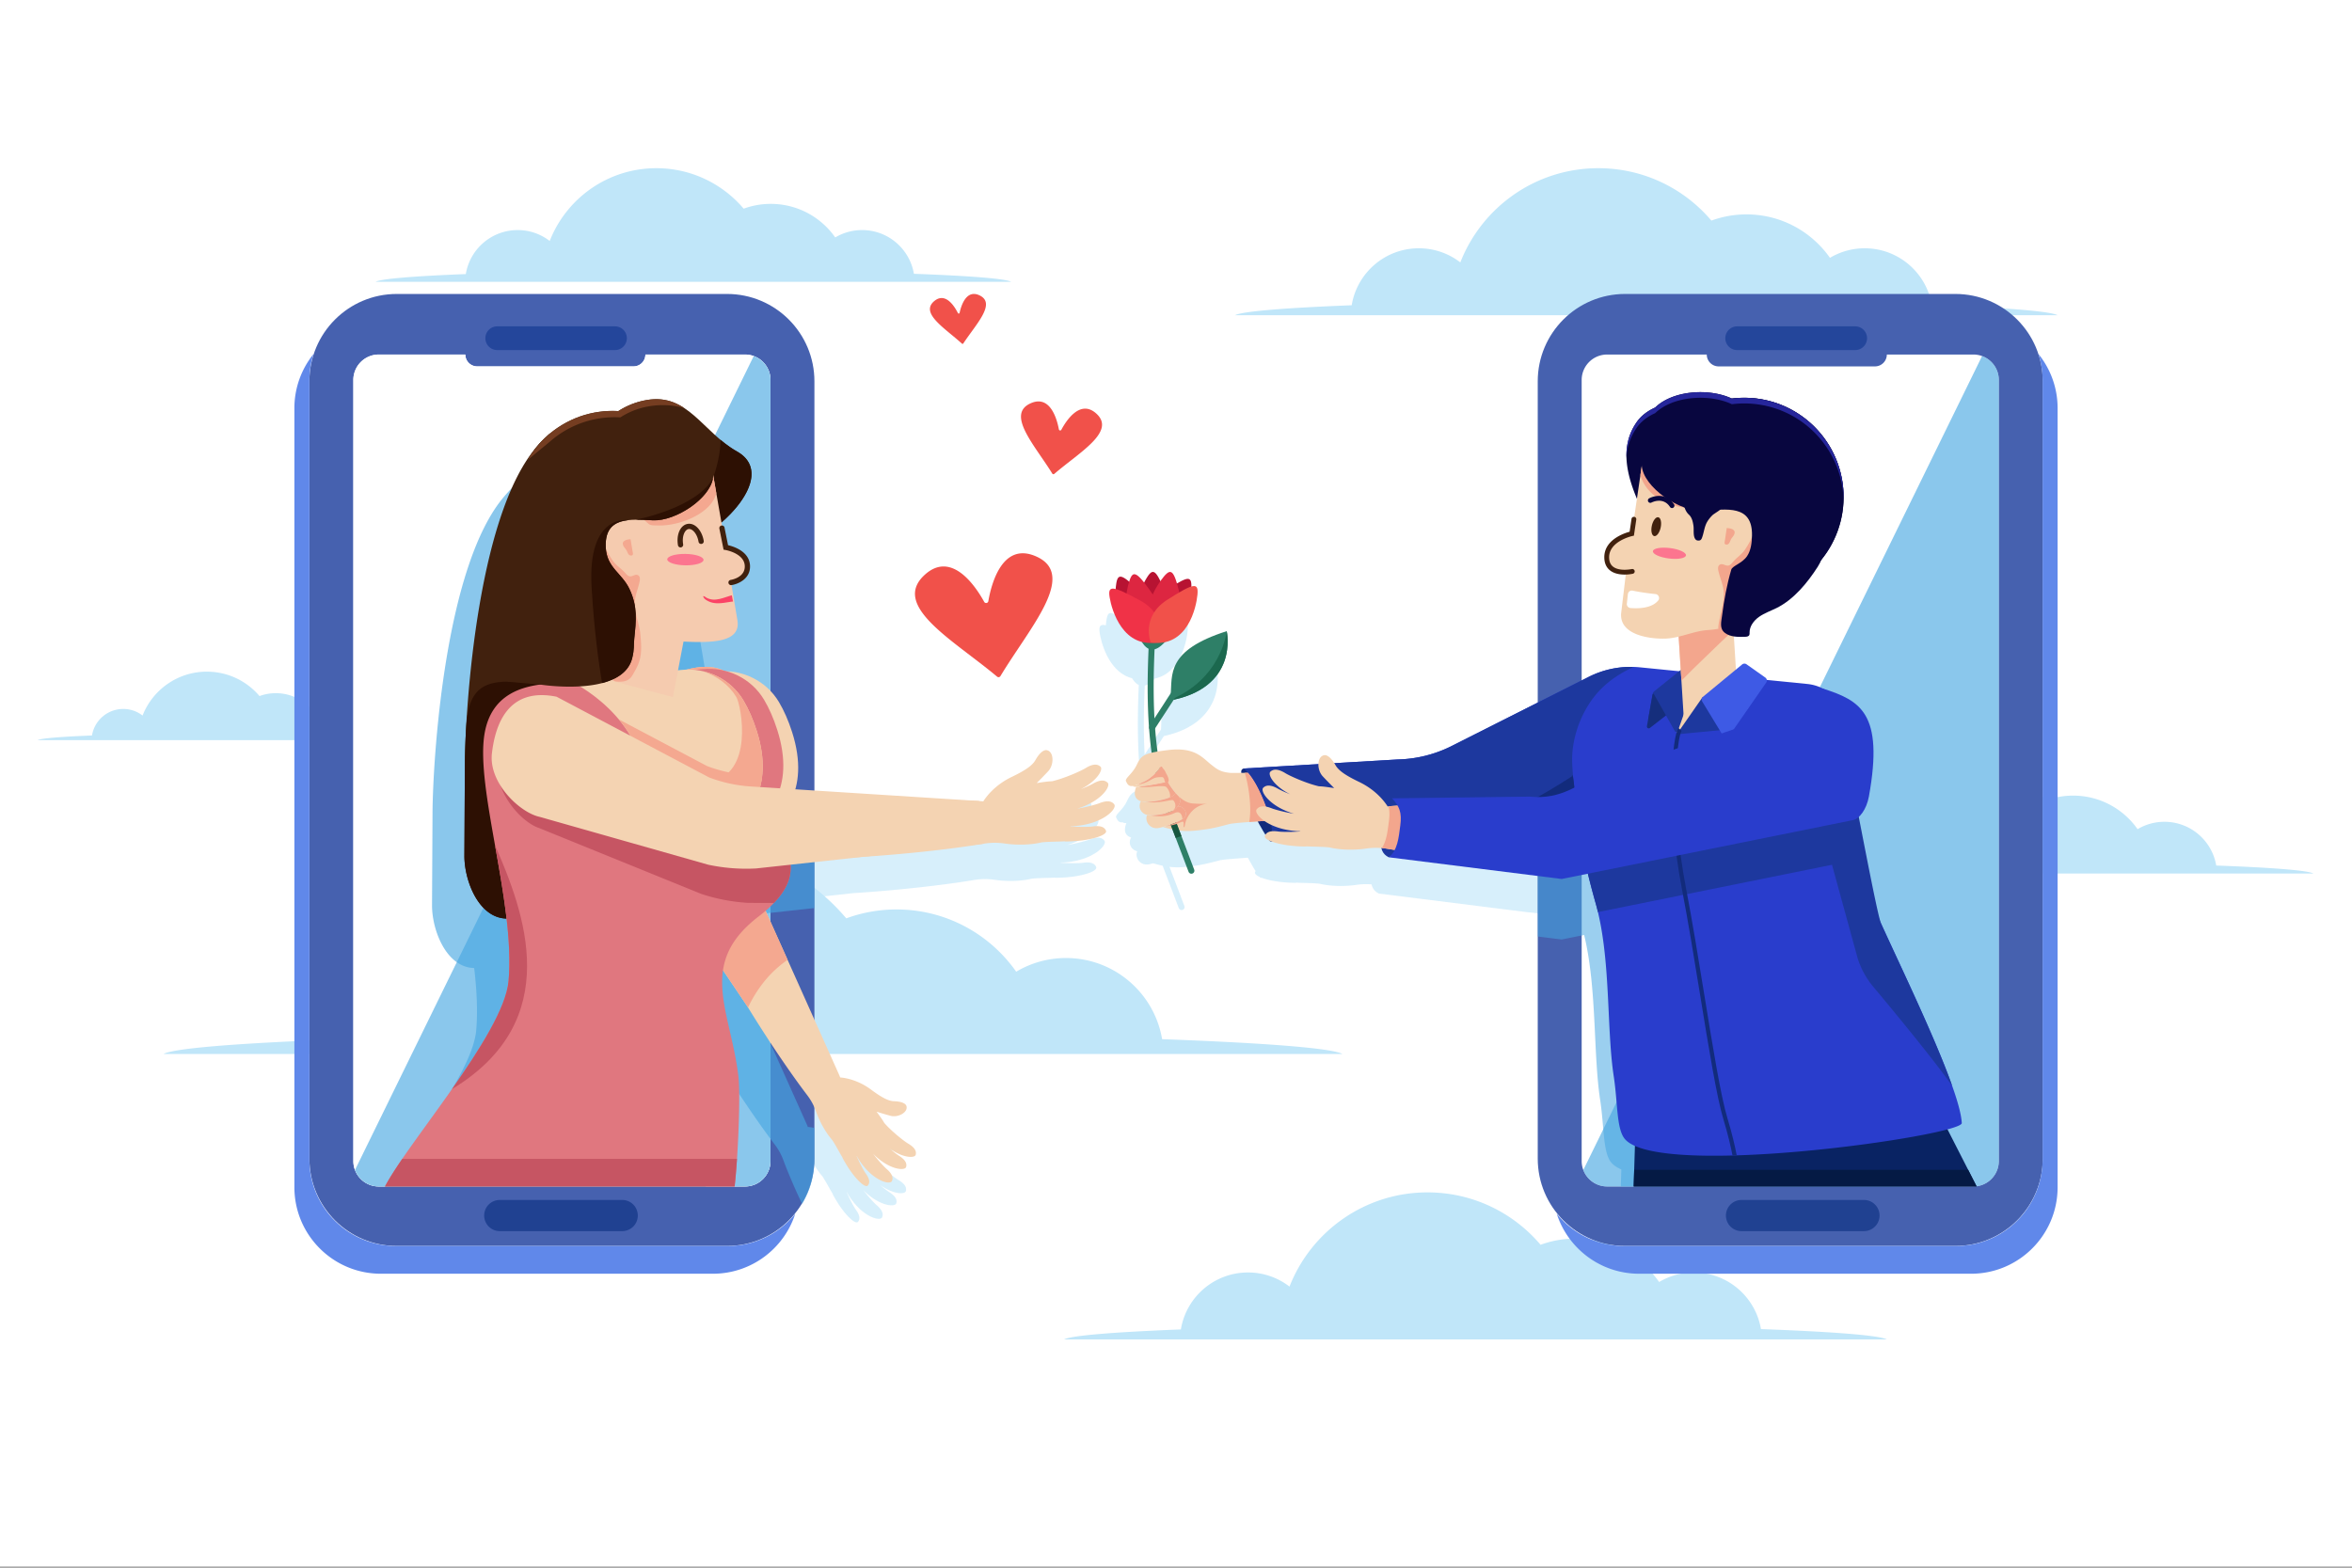
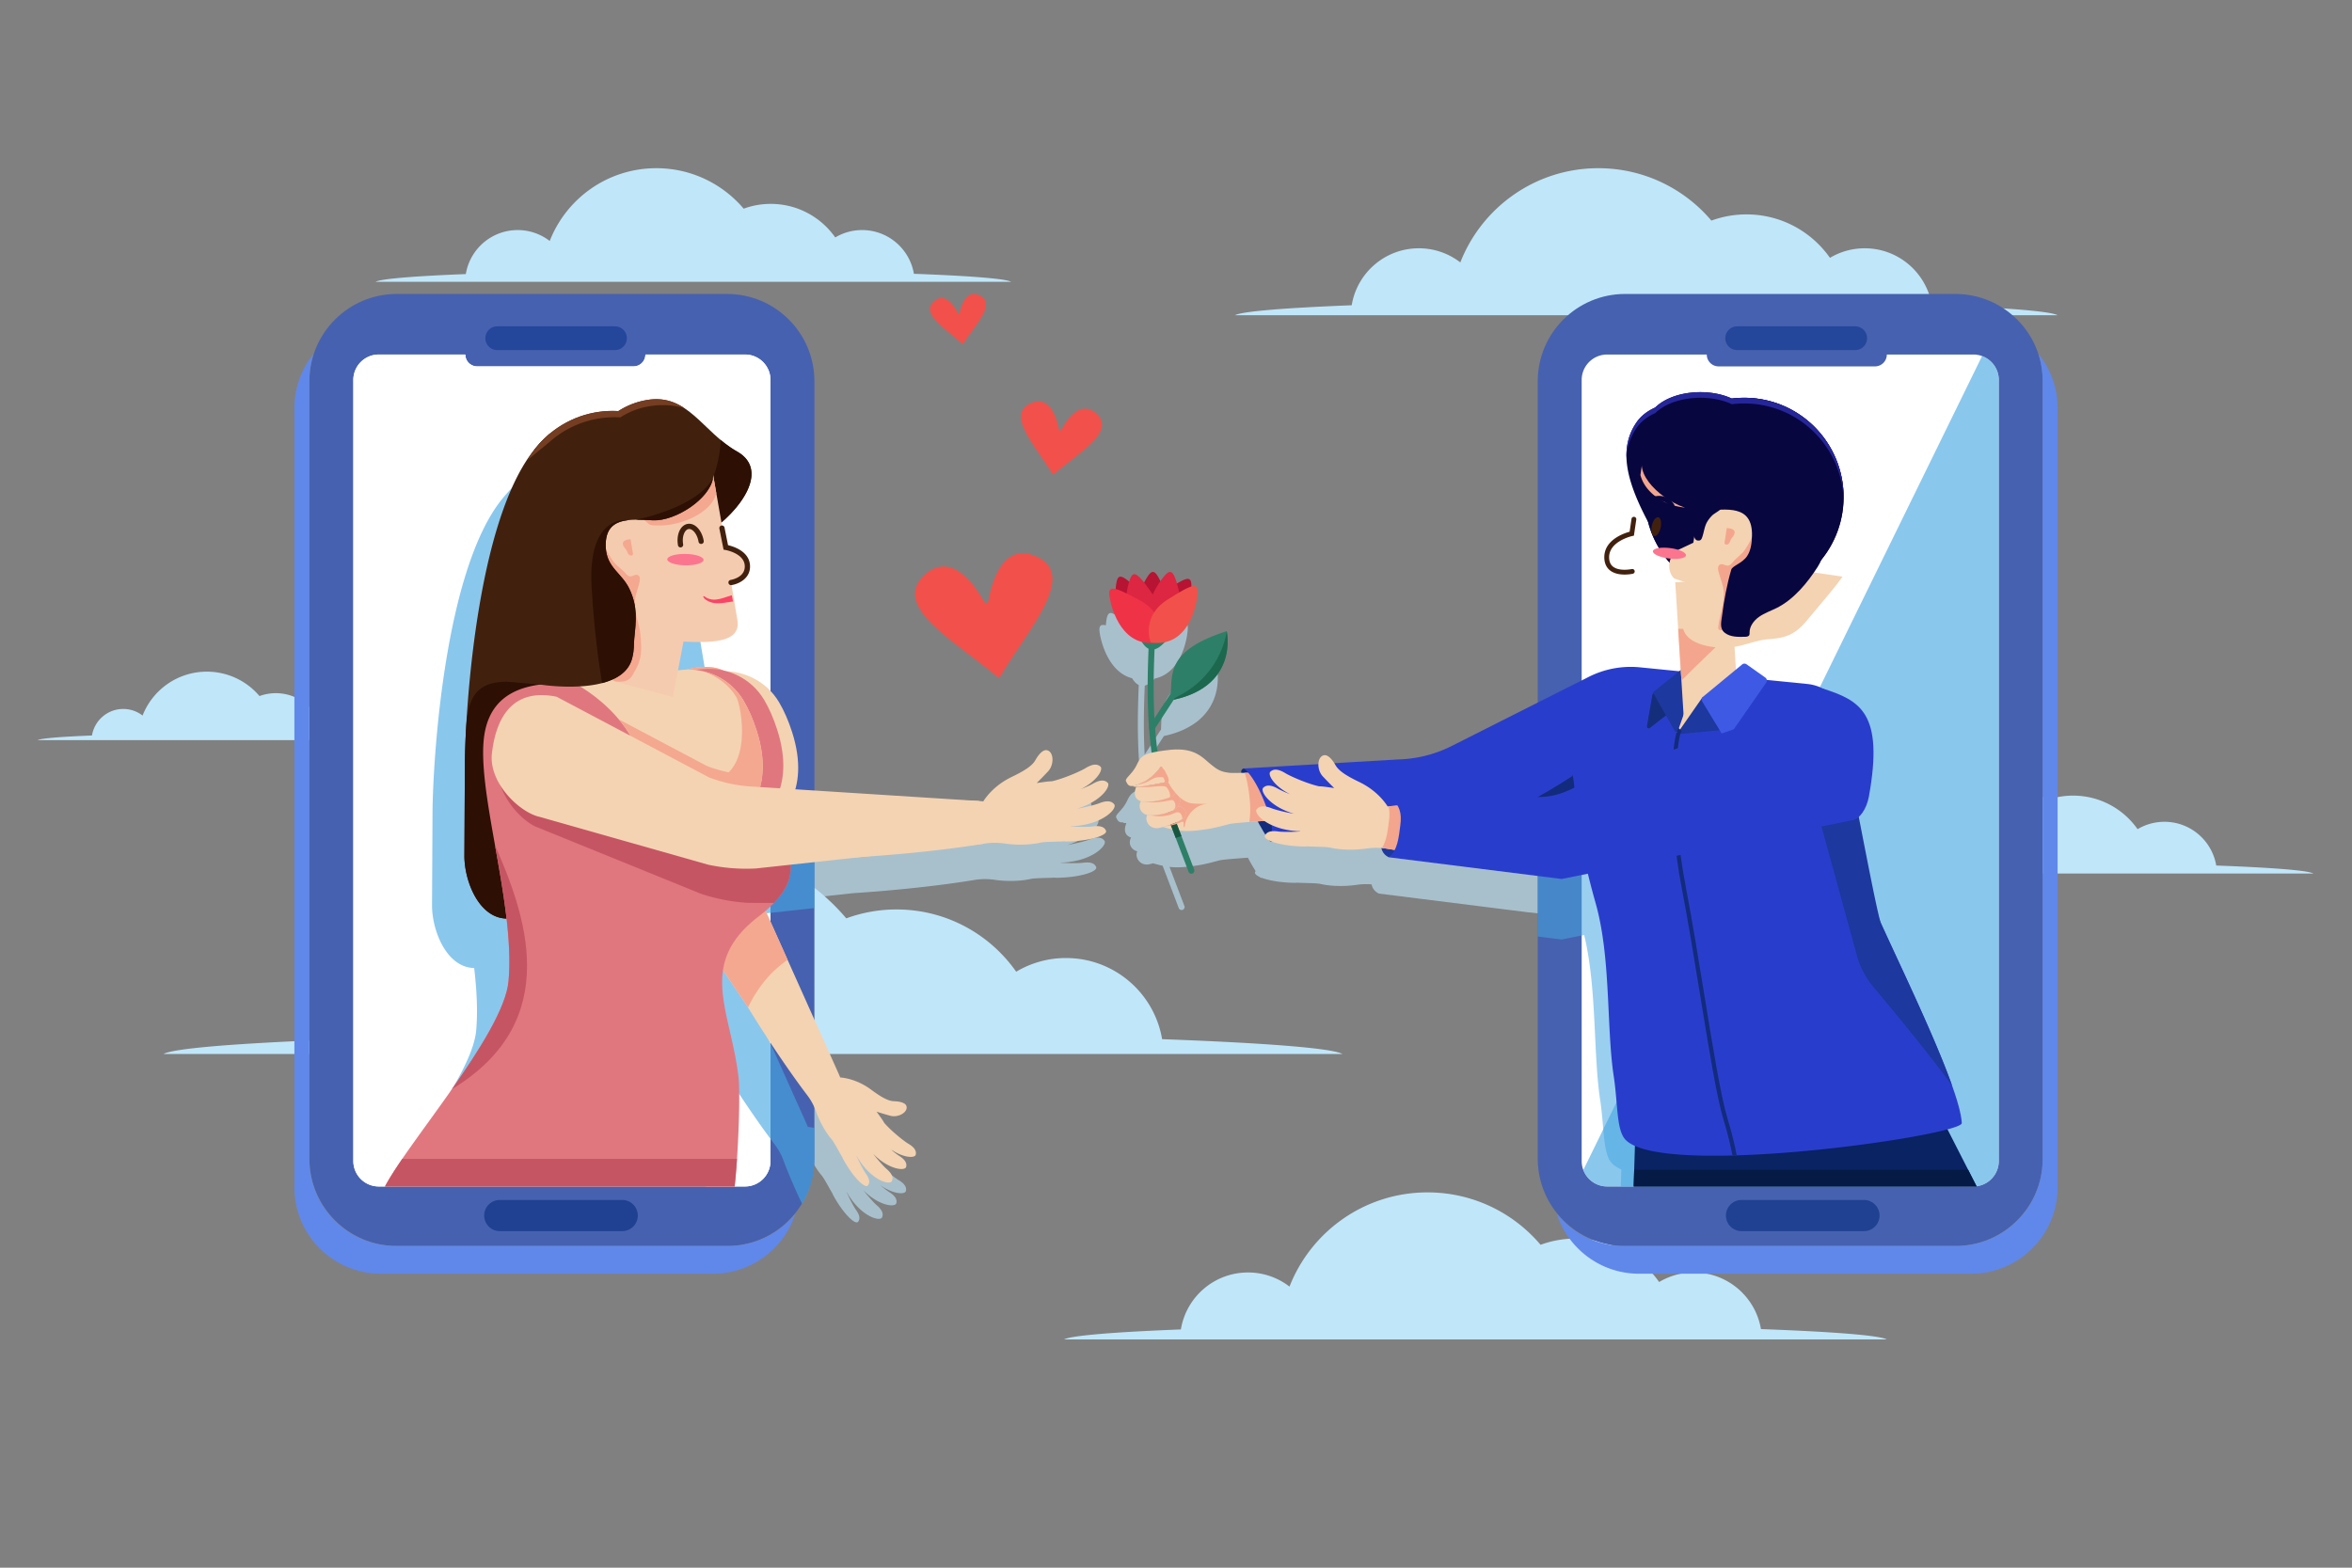
<svg xmlns="http://www.w3.org/2000/svg" xml:space="preserve" viewBox="0 0 750 500">
  <rect x="0" y="0" width="750" height="500" fill="#808080" stroke="none" />
  <defs>
    <path id="a" fill="#fff" d="M120.794 113.073h27.588a3.784 3.784 0 0 0 3.784 3.784h49.851a3.783 3.783 0 0 0 3.783-3.784h31.768a8.12 8.12 0 0 1 8.122 8.122v249.097a8.12 8.12 0 0 1-8.122 8.122H120.794a8.12 8.12 0 0 1-8.122-8.122V121.195a8.123 8.123 0 0 1 8.122-8.122" />
  </defs>
-   <path fill="#fff" d="M0-.333h750v500H0z" />
  <path fill="#c0e6f9" d="M322.416 89.874c-1.728-1-13.279-1.897-30.993-2.549-1.338-7.917-8.223-13.949-16.521-13.949-3.129 0-6.055.86-8.561 2.352-4.542-6.469-12.054-10.701-20.559-10.701-3.038 0-5.95.54-8.645 1.528-6.694-7.896-16.683-12.909-27.845-12.909-15.468 0-28.687 9.624-33.998 23.211a16.7 16.7 0 0 0-10.219-3.48c-8.328 0-15.234 6.075-16.536 14.035-16.445.644-27.102 1.507-28.756 2.464h202.633zM737.7 278.601c-1.728-1-13.279-1.897-30.993-2.549-1.338-7.918-8.223-13.949-16.521-13.949-3.129 0-6.055.86-8.561 2.352-4.542-6.469-12.054-10.701-20.559-10.701-3.038 0-5.95.54-8.645 1.528-6.694-7.896-16.683-12.909-27.845-12.909-15.468 0-28.687 9.624-33.998 23.211a16.7 16.7 0 0 0-10.219-3.48c-8.328 0-15.234 6.075-16.536 14.035-16.445.644-27.102 1.507-28.756 2.464H737.7zm-603.533-42.538c-1.042-.603-8.006-1.144-18.686-1.537-.807-4.774-4.958-8.41-9.961-8.41-1.886 0-3.651.518-5.162 1.418-2.739-3.9-7.268-6.452-12.395-6.452-1.832 0-3.587.326-5.213.921-4.036-4.761-10.059-7.783-16.789-7.783-9.326 0-17.296 5.803-20.498 13.994a10.05 10.05 0 0 0-6.161-2.098c-5.021 0-9.185 3.663-9.97 8.462-9.915.389-16.34.909-17.338 1.486zM428.07 336.162c-3.205-1.855-24.635-3.518-57.497-4.729-2.482-14.688-15.255-25.879-30.649-25.879a30.95 30.95 0 0 0-15.883 4.363c-8.427-12.001-22.362-19.853-38.141-19.853a46.5 46.5 0 0 0-16.039 2.835c-12.418-14.648-30.951-23.949-51.658-23.949-28.696 0-53.219 17.855-63.072 43.06a30.95 30.95 0 0 0-18.959-6.456c-15.45 0-28.261 11.27-30.677 26.037-30.508 1.196-50.279 2.796-53.348 4.571zM601.651 427.2c-2.237-1.294-17.191-2.455-40.122-3.3-1.732-10.25-10.645-18.058-21.387-18.058a21.6 21.6 0 0 0-11.083 3.045c-5.88-8.375-15.605-13.854-26.615-13.854-3.933 0-7.703.699-11.192 1.979-8.665-10.222-21.598-16.712-36.048-16.712-20.024 0-37.137 12.459-44.012 30.048a21.6 21.6 0 0 0-13.23-4.505c-10.781 0-19.721 7.865-21.407 18.169-21.289.834-35.085 1.951-37.227 3.19h262.323zm54.474-326.654c-2.237-1.294-17.191-2.455-40.122-3.3-1.732-10.25-10.645-18.058-21.387-18.058a21.6 21.6 0 0 0-11.083 3.045c-5.88-8.375-15.605-13.854-26.615-13.854-3.933 0-7.703.699-11.192 1.978-8.665-10.222-21.598-16.712-36.048-16.712-20.024 0-37.137 12.459-44.012 30.048a21.6 21.6 0 0 0-13.23-4.505c-10.781 0-19.721 7.865-21.407 18.169-21.288.834-35.085 1.951-37.227 3.19z" />
  <g fill="#c0e6f9" opacity=".63">
    <path d="M352.181 268.131c-1.007-1.34-2.81-1.141-4.802-.358-1.169.46-4.103 1.23-7.087 1.741 7.718-2.292 10.898-7.201 9.784-8.293-1.197-1.173-2.949-.706-4.801.366-.702.407-2.113 1.052-3.797 1.715 5.241-2.626 7.27-6.308 6.308-7.204-1.226-1.142-2.967-.631-4.79.489-1.59.976-6.89 3.311-10.705 4.177-1.404.01-3.001.32-4.837.554.55-.543 2.09-2.076 3.646-3.745 1.941-2.082 1.859-6.227-.383-6.715-1.3-.283-2.739 1.468-3.681 3.149s-3.1 3.23-7.526 5.352c-5.374 2.577-8.133 6.282-9.103 7.817q-.245-.027-.493-.052a44 44 0 0 0-.781-.063l.005-.005-52.569-3.347V206.98h-13.906v172.381h13.906v-14.573q.28.638.515 1.296c1.188 3.358 3.104 6.711 4.976 8.878.767.888 2.671 4.546 3.446 5.772.028.095.041.193.084.273 3.244 6.059 7.134 9.728 8.007 8.689s.362-2.414-.65-3.826c-.625-.873-1.906-3.212-2.923-5.577l.051-.027c.172.335.347.644.509.906 4.291 6.948 10.04 8.462 10.673 7.122s-.266-2.668-1.698-3.903c-.841-.725-2.653-2.702-4.282-4.826 4.973 5.092 10.123 5.557 10.518 4.235.425-1.419-.663-2.598-2.265-3.604-.607-.381-1.694-1.219-2.906-2.263 4.214 3.017 7.93 3.087 8.235 1.965.388-1.43-.729-2.58-2.356-3.545-1.419-.841-5.429-4.025-7.678-6.652-.586-1.094-1.487-2.215-2.426-3.555.651.207 2.485.78 4.432 1.309 2.428.66 5.637-1.112 5.094-3.067-.315-1.134-2.277-1.538-3.98-1.582s-3.804-1.094-7.288-3.681c-4.23-3.142-8.265-3.773-9.865-3.899-.055-.136-.106-.27-.163-.407a38 38 0 0 0-.272-.637l.006.002-7.792-17.386v-50.254l15.492-1.683c13.553-.861 28.313-2.478 38.487-4.182a21.5 21.5 0 0 1 6.662-.067c3.987.582 8.352.432 11.507-.299 1.294-.3 5.958-.276 7.593-.405.109.022.215.061.318.06 7.773-.052 13.496-2.011 12.916-3.431-.58-1.421-2.225-1.635-4.172-1.367-1.203.166-4.219.214-7.122-.015v-.065c.427.005.828-.007 1.175-.031 9.215-.634 13.761-5.589 12.754-6.928m87.521 16.868 47.516 5.965 29.99 3.145 27.848 16.401v-76.88h-57.838v2.035l-27.735 13.99a40.3 40.3 0 0 1-12.502 3.803 40 40 0 0 1-4.368.342l-20.259 1.189c-.925-1.461-2.171-2.776-3.311-2.528-1.139.248-1.718 1.44-1.76 2.826l-23.61 1.386c-.525-.008-1.026.405-1.008 1.008q.006.193.017.405c-1.907.024-3.268.024-3.597-.008-3.075-.301-4.133-1.151-5.99-2.619-2.821-2.23-5.21-5.696-13.747-4.654-1.315.16-2.414.316-3.366.478a129 129 0 0 1-.775-7.397l5.943-9.137a37 37 0 0 0 2.047-.505 30 30 0 0 0 3.42-1.178 24 24 0 0 0 1.982-.942 22 22 0 0 0 1.654-.962c.57-.367 1.115-.742 1.609-1.136a18 18 0 0 0 1.466-1.318 16.5 16.5 0 0 0 4.311-7.343c1.288-4.583.401-8.483.401-8.483-18.426 5.88-17.491 13.067-17.814 19.771l-5.222 8.029c-.422-7.825-.245-15.397.03-22.014 1.197-.298 2.317-1.271 3.249-2.262 8.075-1.698 10.116-11.798 10.429-15.166.202-2.176-.137-3.117-1.943-2.592.079-2.777-.908-2.901-3.14-1.786a21 21 0 0 0-1.451.804c-1.301-4.422-2.291-4.45-4.197-2.174-.306.366-.685.854-1.095 1.436-1.773-3.769-2.747-3.598-4.266-1.167-.258.413-.574.971-.907 1.621-2.879-3.636-3.81-3.297-4.725-.465-.018.055-.038.126-.056.185-2.959-2.5-3.749-1.909-4.143.859-.057.401-.111.909-.152 1.486-1.983-.491-2.282.464-1.922 2.682.516 3.174 3.007 12.313 10.271 14.187.703 1.141 1.422 1.823 2.137 2.161-.407 9.717-.607 21.509.975 33.186-3.076.751-3.746 1.767-4.764 3.898-1.437 3.013-3.968 4.309-3.363 5.283.222.359.613 1.703 2.09 1.408h.001c.04.201.46.284 1.113.279-.636 1.595-.968 3.771 1.511 4.606-1.051 1.831-.023 3.9 1.975 4.38-.912 1.825.813 4.809 3.886 4.114a33 33 0 0 0 1.161-.285c1.106.326 2.101.579 3.034.774l5.14 13.51a.957.957 0 0 0 1.237.555.96.96 0 0 0 .555-1.237l-4.744-12.469c2.742.321 5.154.083 8.612-.418 2.549-.37 5.043-1.052 7.33-1.653.732-.192 3.251-.423 6.38-.659l.107-.008 1.083-.08.508-.036.967-.069c1.008 1.857 1.82 3.241 2.471 4.277-.06.099-.125.193-.171.308-.196.479.34 1.019 1.415 1.527a.86.86 0 0 0 .751.315c2.283.859 6.151 1.559 10.75 1.589.103.001.208-.038.318-.06 1.635.129 6.299.106 7.593.405 3.156.731 7.52.88 11.507.299 1.595-.233 3.21-.28 4.813-.154.284 1.303 1.009 2.272 2.338 2.937" />
    <path d="m373.353 273.165-.032.018q.321-.19.594-.387v.007a8 8 0 0 1-.562.362m-.641.35-.144.071q.337-.167.641-.341l-.099.055q-.192.109-.398.215m-2.912 1.192q.178-.061.355-.125l.002.004-.003.001q-.175.062-.354.12m2.14-.826-.001-.004c.138-.062.278-.122.411-.186q-.17.082-.346.162zm-2.412.918" />
  </g>
  <path fill="#2e7f67" d="M373.3 222.035c.516-6.973-1.44-14.571 17.871-20.733 0 0 4.21 18.39-18.856 22.247z" />
  <path fill="#1b684e" d="M391.171 201.301s-1.583 15.671-18.856 22.247c23.066-3.857 18.856-22.247 18.856-22.247" />
  <path fill="#b71332" d="M365.963 191.413a17 17 0 0 0-1.078-1.228c-7.094-7.318-8.412-7.703-8.967-3.805-.242 1.702-.454 5.201.376 8.692 3.112-1.485 6.361-2.674 9.669-3.659" />
  <path fill="#b71332" d="M372.892 192.852a17 17 0 0 0-.488-1.56c-3.519-9.565-4.568-10.451-6.655-7.113-.911 1.458-2.523 4.57-3.179 8.099 3.447-.095 6.899.134 10.322.574" />
  <path fill="#b71332" d="M378.327 196.406q.229-.747.398-1.585c1.989-9.996 1.556-11.299-1.966-9.54-1.538.768-4.537 2.583-6.938 5.25 2.99 1.716 5.816 3.713 8.506 5.875" />
  <path fill="#dd2641" d="M363.496 203.229h5.752c1.413-2.482 2.839-7.067-.945-12.615-5.743-8.42-6.976-9.024-8.187-5.278-1.028 3.183-3.104 13.086 3.38 17.893" />
  <path fill="#dd2641" d="M373.664 203.229c2.083-1.975 4.316-5.551 3.055-11.354-2.165-9.96-3.082-10.982-5.609-7.964-2.303 2.75-8.618 12.208-2.511 19.317h5.065z" />
  <path fill="#2e7f67" d="M363.778 204.172c2.923 5.421 6.201 2.325 8.228 0z" />
  <path fill="#f03247" d="M369.752 204.755s2.738-8.374-6.214-13.246-10.325-4.846-9.693-.961 4.218 16.716 15.907 14.207" />
  <path fill="#f1514a" d="M366.948 204.925s-3.307-8.166 5.289-13.642 9.968-5.544 9.604-1.624c-.363 3.92-3.06 16.967-14.893 15.266" />
  <path fill="#4661af" d="M126.529 397.387h105.304c15.391 0 27.867-12.477 27.867-27.867V121.622c0-15.391-12.477-27.867-27.867-27.867H126.529c-15.391 0-27.867 12.477-27.867 27.867V369.52c0 15.391 12.476 27.867 27.867 27.867" />
  <path fill="#6088ea" d="M232.106 397.387h-105.85c-15.24 0-27.595-12.355-27.595-27.595V121.349c0-2.948.467-5.787 1.324-8.451a27.47 27.47 0 0 0-6.11 17.309V378.65c0 15.24 12.355 27.595 27.595 27.595h105.85c12.292 0 22.701-8.039 26.271-19.144-5.059 6.271-12.801 10.286-21.485 10.286" />
  <use href="#a" />
  <use href="#a" />
-   <path fill="#47a7e2" d="M245.69 370.292V121.195c0-3.509-2.229-6.489-5.345-7.624L113.2 373.151c1.158 3.073 4.116 5.263 7.594 5.263h116.774a8.12 8.12 0 0 0 8.122-8.122" opacity=".63" />
  <path fill="#47a7e2" d="M242.286 249.354c-1.194-3.748-2.61-6.954-4.226-9.668-3.561-5.98-9.955-9.589-16.799-9.835q-.465-.127-.938-.232c-3.559-1.631-7.734-1.314-11.602-.273-.555.013-1.111.042-1.669.1l-1.163.12 1.748-9.163c9.784.502 18.341.075 17.183-6.825l-1.877-11.184c2.176-.327 6.186-2.073 5.892-6.362-.303-4.437-5.272-5.973-7.002-6.374l-1.121-5.605a.83.83 0 0 0-.813-.658l-.17-.972c8.517-7.374 13.939-17.568 4.961-22.648-11.054-6.254-15.618-18.613-28.737-16.412a24 24 0 0 0-9.101 3.531 31.3 31.3 0 0 0-7.001.376 31.14 31.14 0 0 0-14.919 6.879c-.091.065-.177.141-.264.217l-.102.087-.044.037-.02.021a31 31 0 0 0-3.418 3.488c-19.597 22.26-23.081 85.863-23.162 101.24l-.156 29.439c-.042 7.994 4.567 19.902 13.441 20.064.816 7.051 1.183 13.847.636 19.927-1.09 12.12-17.326 33.494-29.082 49.895h102.316c.386-8.287.456-16.239.064-19.494-1.601-13.306-6.364-23.994-4.915-33.827l7.737 11.478c6.259 10.246 13.606 21.125 19.132 28.381a19 19 0 0 1 2.798 5.183c.811 2.292 3.745 9.343 5.894 13.672a27.47 27.47 0 0 0 3.912-14.165v-10.046a16 16 0 0 0-2.101-.318q-.08-.203-.163-.407a38 38 0 0 0-.272-.637l.005.002-23.354-52.111c1.855-1.59 3.322-3.114 4.463-4.576l.044-.057q.773-.998 1.354-1.957l.018-.029q.292-.483.539-.958l.005-.009q.492-.95.817-1.863l.013-.038c.324-.915.531-1.803.639-2.664l.002-.016q.105-.858.092-1.68v-.022a13 13 0 0 0-.041-.832l17.94-1.949v-21.056l-16.412-1.045c1.379-4.868 1.311-10.915-1.001-18.17" opacity=".63" />
  <path fill="#41210e" d="M216.059 201.894c-.276 6.966-11.895 14.617-19.194 14.284s-15.522-1.29-15.09 8.609c.284 6.515 5.143 8.175 7.561 13.303 2.663 5.648 2.135 10.008 1.536 15.775l-.64 6.154c-.271 2.606-.539 5.305-1.616 7.726-1.057 2.377-2.917 4.556-4.456 6.641a128 128 0 0 1-8.748 10.611c-1.185 1.288-2.583 2.016-3.856 3.158-1.614 1.448-3.004 2.901-5.048 3.766-12.124 5.125-18.468-9.648-18.419-19.024l.156-29.439c.085-15.975 3.838-84.003 25.517-103.65 4.027-3.649 2.54 54.059 7.839 52.823 5.329-1.242 25.904-7.846 30.297-2.503 3.262 3.97 4.291 8.472 4.161 11.766" />
  <path fill="#41210e" d="M175.516 143.369c-.447-2.794-1.005-4.241-1.754-3.562-1.16 1.051-2.266 2.249-3.326 3.562z" />
  <path fill="#2d1003" d="M161.843 217.419c-10.327 0-12.733 5.344-13.264 15.658-.227 4.407-.322 7.98-.335 10.379l-.156 29.439c-.049 9.375 6.295 24.148 18.419 19.024 2.045-.864 3.434-2.318 5.048-3.766 1.273-1.142 2.671-1.87 3.856-3.158a128 128 0 0 0 8.748-10.611c1.54-2.085 3.399-4.264 4.456-6.641 1.077-2.421 1.345-5.12 1.616-7.726l.64-6.154c.599-5.766 1.127-10.127-1.536-15.775-2.419-5.128-7.277-6.788-7.561-13.303-.431-9.9 7.792-8.943 15.09-8.609 2.103.096 4.564-.473 7.01-1.496z" />
  <path fill="#24469b" d="M158.474 111.654h37.63a3.784 3.784 0 1 0 0-7.568h-37.63a3.785 3.785 0 0 0 0 7.568" />
  <path fill="#f4d3b2" d="M289.633 364.771c-1.419-.841-5.429-4.025-7.678-6.652-.586-1.094-1.487-2.216-2.426-3.555.651.207 2.485.78 4.432 1.309 2.428.66 5.637-1.112 5.094-3.067-.315-1.134-2.277-1.538-3.98-1.582s-3.804-1.094-7.288-3.681c-4.23-3.142-8.265-3.773-9.865-3.899q-.08-.203-.163-.407a38 38 0 0 0-.272-.637l.005.002-26.582-59.314a40.4 40.4 0 0 1-3.036-11.137l.088-48.684c-3.884-13.254-14.744-11.737-22.612-8.686s-11.12 14.793-9.588 20.234l10.214 48.334a51.4 51.4 0 0 0 5.357 12.438l16.954 25.15c6.259 10.246 13.606 21.125 19.132 28.381a19 19 0 0 1 2.798 5.184c1.188 3.358 3.104 6.711 4.976 8.878.767.888 2.671 4.546 3.446 5.772.028.095.041.193.084.273 3.244 6.059 7.134 9.728 8.006 8.689s.362-2.414-.65-3.826c-.625-.873-1.906-3.212-2.923-5.577l.051-.027c.172.335.347.644.509.906 4.291 6.948 10.04 8.462 10.673 7.122s-.266-2.668-1.698-3.903c-.841-.725-2.653-2.702-4.282-4.826 4.973 5.092 10.123 5.557 10.518 4.235.425-1.419-.663-2.598-2.265-3.604-.607-.381-1.694-1.219-2.906-2.263 4.214 3.017 7.93 3.087 8.235 1.965.387-1.429-.731-2.58-2.358-3.545" />
  <path fill="#f4a890" d="M238.523 321.322c2.011-4.217 4.686-8.08 7.693-11.087a37 37 0 0 1 4.93-4.108l-10.235-22.839a40.4 40.4 0 0 1-3.036-11.137l.088-48.684c-3.884-13.254-14.744-11.737-22.612-8.686s-11.12 14.793-9.588 20.234l10.214 48.334a51.4 51.4 0 0 0 5.357 12.438l16.954 25.15z" />
  <path fill="#e0777f" d="M247.267 261.151a64 64 0 0 1-.723-2.242c-1.115-3.72-12.588-2.608-13.322-6.411-.892-4.629-10.682 1.303-12.212-3.128-.888-1.706 4.066-11.938 3.044-13.566-.267-.139-1.642-2.604-1.916-2.737-6.4-3.103-3.889-12.657-7.223-19.016l-41.339 4.113c-6.588.732-16.796 2.953-19.032 15.663-3.085 17.533 9.852 54.246 7.621 79.058-1.499 16.673-31.679 50.875-39.404 65.527H234.26c1.234-11.332 1.856-29.716 1.205-35.126-2.566-21.329-13.261-35.931 6.538-51.067 19.818-15.149 4.251-24.509 5.264-31.068" />
  <path fill="#c65563" d="M246.811 287.977c10.865-11.357 1.924-19.123.574-24.875l-8.009-1.398a45.6 45.6 0 0 1-12.361-4.206l-45.574-30.911c-14.882-4.753-20.337 6.387-22.459 15.693s6.823 19.79 12.893 21.799l51.77 21.034a58.2 58.2 0 0 0 15.05 2.855zm-118.545 81.648c-2.297 3.355-4.216 6.347-5.503 8.788H234.26c.287-2.632.54-5.646.752-8.788z" />
  <path fill="#f4d3b2" d="m228.686 214.164-35.295 3.657s23.71 11.097 23.904 34.814 47.172 18.153 35.314-19.065c-1.194-3.748-2.61-6.955-4.226-9.668-4.061-6.818-11.804-10.556-19.697-9.738" />
  <path fill="#e0777f" d="m223.942 213.43-35.295 3.657s23.71 11.097 23.904 34.814 47.172 18.153 35.314-19.065c-1.194-3.748-2.61-6.954-4.226-9.668-4.061-6.817-11.804-10.555-19.697-9.738" />
  <path fill="#f4d3b2" d="m217.374 213.662-35.295 3.657s23.71 11.097 23.904 34.814 47.172 18.153 35.314-19.065c-1.194-3.748-2.61-6.954-4.226-9.668-4.061-6.818-11.803-10.556-19.697-9.738" />
  <path fill="#f4a890" d="M234.804 222.331c1.616 2.713 5.788 24.98-8.713 26.895-1.032.136 16.011 1.675 16.029 2.64 1.566-4.97 1.588-11.229-.823-18.798-1.194-3.748-2.61-6.954-4.226-9.668-2.891-4.854-7.651-8.136-13-9.335 4.431 1.491 8.366 4.291 10.733 8.266" />
  <path fill="#f4a890" d="m243.035 247.467-4.819-.307a45.7 45.7 0 0 1-12.746-2.833l-28.16-14.901c4.657 5.567 8.594 13.102 8.672 22.708.166 20.22 34.331 19.151 37.053-4.667" />
  <path fill="#f5cbaf" d="m214.581 222.331-19.968-5.313 10.043-29.741 16.027 3.057z" />
  <circle cx="195.353" cy="162.345" r="31.289" fill="#41210e" transform="rotate(-31.11 195.368 162.352)" />
  <path fill="#41210e" d="M235.013 143.992c14.208 8.039-7.646 28.892-20.764 31.094s-25.537-6.648-27.739-19.767 6.648-25.537 19.766-27.739c13.118-2.201 17.682 10.158 28.737 16.412" />
  <path fill="#2d1003" d="M235.013 143.992c-1.909-1.08-3.621-2.343-5.22-3.681-.298 10.471-5.813 21.935-12.987 29.109-2.252 2.252-4.819 4.251-7.586 5.977a24.2 24.2 0 0 0 5.029-.311c13.118-2.201 34.972-23.055 20.764-31.094" />
  <path fill="#f5cbaf" d="M177.224 189.904c-7.701-18.865 4.08-40.004 24.176-43.376l19.336-3.245a5.186 5.186 0 0 1 5.973 4.256l4.734 27.044 5.076 2.079c.997 1.405 1.992 6.083.492 6.93l-3.884 2.193 2.016 12.01c2.343 13.961-35.086 1.423-41.983 8.307-2.047 2.042-15.936-16.198-15.936-16.198" />
  <path fill="#fc758f" d="M212.776 178.393c-.016 1.005 2.561 1.86 5.755 1.91s5.796-.724 5.812-1.729-2.561-1.86-5.755-1.91-5.797.725-5.812 1.729" />
  <path fill="#f4a890" d="m226.702 147.536 1.712 9.747c-1.555 6.57-11.957 10.617-18.795 10.311-.892-.04-2.045.077-2.733-.474-.707-.566-1.373-1.191-2.058-1.785-.692-.601-1.417-1.219-2.302-1.458-.877-.237-1.812-.073-2.685.178a14.1 14.1 0 0 0-5.506 3.042c-.927.83-1.768 1.829-2.085 3.032-.444 1.681.2 3.45.973 5.007a29 29 0 0 0 2.219 3.742c1.087 1.555 2.631 2.393 3.877 3.811.432.491.894 1.057 1.544 1.131.808.093 1.68-.749 2.46-.427 1.139.471.655 2.034.432 2.925-.419 1.676-1.076 3.321-1.272 5.048-.446 3.921 1.376 7.137 1.721 10.948.267 2.949.523 5.999-.42 8.807-.424 1.262-1.078 2.433-1.729 3.595-.338.605-.686 1.22-1.198 1.687-1.052.958-2.527 1.069-3.881.999-1.903-.098-1.334-.615-1.703-2.128-.53-2.175-2.072-5.046-3.238-6.99-1.3-2.35-2.849-4.278-4.669-6.254a163 163 0 0 1-6.905-8.012c-.96-1.188-2.657-2.679-3.243-4.114-7.699-18.869 4.087-40.002 24.191-43.375l19.322-3.249c2.82-.477 5.495 1.436 5.971 4.256" />
  <path fill="#41210e" d="M217.012 174.592a.838.838 0 0 0 .829-.976c-.44-2.628.546-4.676 1.707-4.871.794-.133 1.475.498 1.814.886.677.767 1.182 1.918 1.39 3.159a.838.838 0 0 0 1.654-.276c-.263-1.563-.897-2.98-1.786-3.991-.986-1.119-2.177-1.63-3.348-1.43-2.303.387-3.658 3.373-3.084 6.799.068.409.422.7.824.7" />
  <path fill="#f4a890" d="M200.414 176.766c.193.254.446.428.821.418.903-.024.567-.831.46-1.466l-.627-3.736c.002.013-2.796.015-2.443 1.679.133.628.61 1.113 1.006 1.619.297.379.452 1.05.783 1.486" />
  <path fill="#41210e" d="M159.501 212.693c.17-.059.386.682.558.626 4.659-2.448 9.628.7 15.011.903h.274c.708.002 1.407.035 2.105.073 3.572-1.289 7.339-1.864 11.304-1.715 3.656.003 4.742-3.495 6.599-3.184.159.027 3.088-2.374 3.242-2.326.187.058.388 1.461.575 1.522.307-1.487 2.083 2.652 2.449 1.193.681-2.715.426-4.103.64-6.154.599-5.766 1.127-10.127-1.536-15.774-2.419-5.128-7.277-6.788-7.561-13.303-.431-9.9 7.792-8.943 15.09-8.609 7.299.333 18.918-7.318 19.194-14.284.131-3.294-.223-9.952-3.486-13.923-4.393-5.343-25.643 3.418-30.972 4.66-5.299 1.235-14.266-7.501-18.141-3.691-17.016 16.732-15.131 38.542-15.215 54.517-.044 8.183-.087 11.287-.13 19.469" />
  <path fill="#753d21" d="m175.477 140.739.02-.02.042-.036.107-.091c.085-.075.171-.15.26-.214a31.14 31.14 0 0 1 14.919-6.88 31.5 31.5 0 0 1 7.001-.376 24 24 0 0 1 9.101-3.531c4.144-.695 7.83-.385 11.284.56-3.305-2.176-7.019-3.396-11.934-2.571a24 24 0 0 0-9.101 3.531 31.3 31.3 0 0 0-7.001.376 31.13 31.13 0 0 0-14.919 6.88c-.09.064-.175.139-.26.214l-.107.091-.042.036-.02.02a31.4 31.4 0 0 0-6.577 8.011c2.855-2.445 5.844-4.796 7.227-6" />
  <path fill="#41210e" d="M201.618 209.786c-3.024 12.792-29.383 8.546-29.383 8.546l-10.392-.913.73-27.698 35.393-3.098zm31.507-23.163a1 1 0 0 0 .124-.009c2.173-.322 6.202-2.066 5.908-6.365-.303-4.437-5.272-5.973-7.002-6.374l-1.121-5.605a.837.837 0 1 0-1.642.327l1.341 6.719.573.094c.059.01 5.909 1.016 6.178 4.953.263 3.823-4.289 4.564-4.483 4.594a.837.837 0 0 0 .124 1.666" />
  <path fill="#fb4366" d="m233.37 189.863-.531.144c-.37.108-.883.273-1.434.46-1.12.372-2.58.852-4.055.765-.363-.036-.73-.08-1.075-.193-.359-.075-.672-.261-.996-.403-.271-.193-1.366-.987-.935-.108.297.607 1.064.988 1.637 1.277.382.193.795.315 1.217.424 1.711.376 3.429.084 4.614-.108l1.377-.214.547-.059z" />
  <path fill="#f4d3b2" d="M257.592 256.503c18.7-.256 45.565-1.878 55.454-.96q.249.025.493.052c.97-1.535 3.729-5.24 9.103-7.817 4.427-2.122 6.585-3.671 7.527-5.352s2.381-3.432 3.681-3.149c2.242.488 2.324 4.633.383 6.715a134 134 0 0 1-3.646 3.745c1.835-.234 3.432-.544 4.836-.554 3.815-.865 9.115-3.2 10.705-4.177 1.824-1.119 3.564-1.631 4.79-.489.962.896-1.067 4.578-6.308 7.205 1.684-.663 3.095-1.309 3.797-1.715 1.852-1.073 3.605-1.54 4.801-.366 1.114 1.092-2.066 6.001-9.784 8.293 2.984-.511 5.918-1.281 7.087-1.741 1.991-.783 3.795-.981 4.802.358 1.007 1.34-3.54 6.295-12.755 6.925-.348.024-.749.036-1.175.031v.065c2.903.229 5.918.181 7.122.015 1.947-.268 3.591-.053 4.172 1.367.58 1.421-5.143 3.379-12.916 3.431-.103.001-.208-.038-.318-.06-1.635.129-6.299.106-7.593.405-3.156.731-7.52.88-11.507.299a21.5 21.5 0 0 0-6.662.067c-14.924 2.499-39.717 4.813-56.088 4.826v-17.419z" />
  <path fill="#f4d3b2" d="M309.508 261.725c-.574-4.186.421-3.768 2.762-6.25l-73.372-4.672a45.7 45.7 0 0 1-12.746-2.833l-48.673-25.757c-15.311-3.102-19.519 8.566-20.614 18.049s8.941 18.928 15.194 20.263l53.755 15.263a58.2 58.2 0 0 0 15.272 1.197l72.596-7.888c-2.839-2.207-3.665-3.49-4.174-7.372" />
  <path fill="#c65563" d="M144.132 347.358c36.23-21.89 23.031-56.494 13.714-77.803 2.626 14.782 5.464 30.617 4.321 43.331-.769 8.549-9.079 21.705-18.035 34.472" />
  <path fill="#f1514a" d="M330.129 177.349c-10.584-4.437-14.027 8.954-14.972 14.391-.115.661-.995.808-1.318.22-2.661-4.834-10.27-16.38-18.837-8.743-11.165 9.953 9.049 20.924 22.953 32.596a.707.707 0 0 0 1.063-.177c9.355-15.558 24.904-32.504 11.111-38.287m19.335-45.556c-5.098-4.436-9.496 2.415-11.029 5.28a.417.417 0 0 1-.778-.12c-.594-3.194-2.716-11.054-8.916-8.367-8.08 3.502 1.194 13.369 6.811 22.464a.416.416 0 0 0 .627.097c8.105-6.971 19.929-13.573 13.285-19.354m-37.162-37.612c-4.225-1.971-5.838 3.41-6.308 5.602a.288.288 0 0 1-.539.068c-1.002-2.005-3.906-6.814-7.506-3.851-4.692 3.861 3.338 8.639 8.795 13.6a.287.287 0 0 0 .434-.055c4.047-6.166 10.631-12.796 5.124-15.364" />
  <path fill="#2d1003" d="M193.161 174.555c-.271-6.219 2.874-8.153 7.059-8.649 0 0-12.957-2.209-11.573 21.371.796 13.556 2.243 24.083 3.331 30.591 4.653-1.214 8.581-3.6 9.64-8.083.681-2.715.426-4.103.64-6.154.599-5.766 1.127-10.127-1.536-15.774-2.419-5.127-7.278-6.788-7.561-13.302m9.583-8.797c1.793-.019 3.679.104 5.506.187 7.02.32 18.032-6.746 19.108-13.484-5.149 9.601-24.614 13.297-24.614 13.297" />
  <path fill="#204191" d="M198.414 392.653H159.36a4.968 4.968 0 1 1 0-9.936h39.053a4.967 4.967 0 1 1 .001 9.936" />
  <path fill="#1d389e" d="M442.834 273.419c-2.049-1.025-2.68-2.759-2.443-5.36.236-2.601 6.464-2.891 6.464-2.891s5.202 2.812 4.808 3.6-8.829 4.651-8.829 4.651" />
  <path fill="#4661af" d="M623.522 397.387H518.217c-15.391 0-27.867-12.477-27.867-27.867V121.622c0-15.391 12.477-27.867 27.867-27.867h105.304c15.391 0 27.867 12.477 27.867 27.867V369.52c.001 15.391-12.476 27.867-27.866 27.867" />
  <path fill="#fff" d="M629.256 113.073h-27.588a3.784 3.784 0 0 1-3.784 3.784h-49.851a3.784 3.784 0 0 1-3.784-3.784h-31.768a8.12 8.12 0 0 0-8.122 8.122v249.097a8.12 8.12 0 0 0 8.122 8.122h116.774a8.12 8.12 0 0 0 8.122-8.122V121.195a8.12 8.12 0 0 0-8.121-8.122" />
  <path fill="#47a7e2" d="M637.378 370.292V121.195c0-3.509-2.229-6.489-5.345-7.624l-127.145 259.58c1.158 3.073 4.116 5.263 7.594 5.263h116.774a8.12 8.12 0 0 0 8.122-8.122" opacity=".63" />
  <path fill="#47a7e2" d="M621.235 365.714c-.545-10.933-17.88-46.285-25.745-63.659-1.354-2.991-2.596-7.194-3.726-12.096q-6.151-2.436-10.802-7.443-5.719-5.312-8.084-12.583-3.672-6.99-3.367-15.063v-.365q.033-10.586 5.338-19.733l4.62-5.98a13.9 13.9 0 0 0-7.329-3.108l-53.536-5.326a29.7 29.7 0 0 0-16.312 3.036l-11.532 5.817v40.899l7.69-1.44c.156 1.007.332 2.078.528 3.198-2.567.997-5.272 1.643-8.628 1.635v25.185l7.639.959 7.161-1.448c4.107 16.991 2.846 37.824 5.103 52.606 1.331 8.721.828 16.971 3.645 20.105.716.797 1.769 1.489 3.109 2.085l-.167 5.417h105.3l-5.456-10.69c2.913-.785 4.577-1.483 4.551-2.008" opacity=".54" />
  <path fill="#24469b" d="M591.576 111.654h-37.63a3.784 3.784 0 1 1 0-7.568h37.63a3.784 3.784 0 1 1 0 7.568" />
  <path fill="#122b7c" d="M397.404 245.308c7.334 6.016 10.689 14.747 8.877 22.446-.169.717-1.111.894-1.548.301-.916-1.24-2.486-3.712-5.03-8.622-3.184-6.145-3.833-10.849-3.906-13.333-.027-.841.956-1.325 1.607-.792" />
  <path fill="#2e7f67" d="M370.226 248.984c.202 0 .382.032.568.056-3.383-14.535-3.13-30.347-2.6-42.661a13.4 13.4 0 0 1-1.91-.225c-.536 12.38-.805 28.31 2.586 43.071a4 4 0 0 1 1.356-.241" />
  <path fill="#f4d3b2" d="M370.838 263.765c2.097-.563 4.735-1.487 6.209-2.542q.093-.066.175-.132a4 4 0 0 0 .449-.395c.346-.357.537-.73.513-1.101a3 3 0 0 0-.059-.422c-.338-1.587-1.895-2.123-2.558-1.982.86-1.1.983-1.82.394-3.115l-.004-.004c-.403-.37-.793-.779-1.164-1.207-.949-1.107-1.781-2.354-2.466-3.539-1.444-2.492-2.252-4.695-2.252-4.695-2.648 3.805-6.357 5.53-8.885 6.039-1.477.296-1.868-1.049-2.09-1.408-.605-.975 1.926-2.271 3.363-5.283 1.44-3.013 2.159-3.799 10.015-4.756 8.537-1.042 10.926 2.423 13.747 4.654 1.857 1.468 2.915 2.318 5.99 2.619.881.086 9.162-.059 15.524-.276a1.98 1.98 0 0 1 2.044 1.894l.479 11.303a1.98 1.98 0 0 1-1.842 2.058c-6.342.43-14.955.967-16.419 1.352-2.288.601-4.781 1.283-7.33 1.653-5.414.785-8.258.929-13.833-.715" />
  <path fill="#2e7f67" d="m380.803 277.366-7.096-18.651a68 68 0 0 1-1-2.842 3.46 3.46 0 0 1-1.742.825 71 71 0 0 0 .95 2.699l7.096 18.651a.957.957 0 0 0 1.237.555.96.96 0 0 0 .555-1.237" />
  <path fill="#16563f" d="M374.917 267.286a57 57 0 0 1 1.813-.626l-3.022-7.945a68 68 0 0 1-1-2.842 3.46 3.46 0 0 1-1.742.825 71 71 0 0 0 .95 2.699z" />
  <path fill="#f3a68d" d="M409.784 248.114a1.98 1.98 0 0 0-2.044-1.894c-3.546.121-7.685.22-10.81.269 1.013 3.448 1.565 7.043 1.724 10.589a26.4 26.4 0 0 1-.288 5.091c3.132-.237 6.878-.479 10.054-.694a1.98 1.98 0 0 0 1.842-2.058z" />
  <path fill="#f3a68d" d="M402.302 249.87c3.427-.123 5.629-.198 7.566-.264a1.98 1.98 0 0 1 2.044 1.894l.479 11.303a1.98 1.98 0 0 1-1.842 2.058c-1.416.096-1.882.158-4.259.307-.146-2.936-2.804-13.281-3.988-15.298" />
  <path fill="#f4d3b2" d="M372.328 249.325c-1.444-2.492-2.252-4.695-2.252-4.695-2.648 3.805-6.357 5.53-8.885 6.039.039.201.46.285 1.114.28 2.823-.021 10.023-1.624 10.023-1.624" />
  <path fill="#f4d3b2" d="M374.794 252.864c-.949-1.107-1.781-2.354-2.466-3.539 0 0-7.201 1.602-10.023 1.624-.636 1.595-.968 3.771 1.511 4.606s11.006-.97 10.978-2.691" />
  <path fill="#f4d3b2" d="M375.006 257.853q.318-.356.559-.663h.004c.86-1.101.983-1.82.394-3.115l-.004-.004c-.403-.37-.793-.779-1.164-1.207.028 1.721-8.499 3.526-10.978 2.691-1.051 1.831-.023 3.9 1.975 4.38 1.99.48 7.868-.567 9.214-2.082" />
  <path fill="#f4d3b2" d="M369.677 264.049c.358-.079.748-.175 1.161-.286 2.439-.652 5.605-1.798 6.834-3.068.082-.455.221-.995.454-1.523-.338-1.587-1.895-2.123-2.558-1.982h-.004q-.241.308-.559.663c-1.346 1.516-7.224 2.562-9.215 2.083-.91 1.824.814 4.808 3.887 4.113" />
  <path fill="#f3a68d" d="M371.737 263.512c1.396-.206 2.797-.391 4.096-.975.296-.133.583-.257.885-.377.184-.073.407-.142.567-.026.154.112.164.334.159.524l-.028 1.148c.112.026.228-.046.29-.142.062-.097.082-.214.103-.327q.125-.7.322-1.382c.145-.501.444-1.022.685-1.487.176-.34.376-.624.603-.928 1.946-2.609 4.479-3.093 5.566-3.176a52 52 0 0 1-4.577-.099c-1.641-.115-3.136-.976-4.447-2.188.589 1.295.465 2.015-.394 3.115.663-.141 2.22.395 2.558 1.982.028.134.049.272.059.422.023.371-.168.744-.514 1.101-.09.09-.184.181-.293.272-.047.04-.102.083-.157.123a5 5 0 0 1-.175.132c-1.268.906-3.399 1.719-5.308 2.288m-7.034-14.147c-.586.278-1.196.523-1.76.858a10.7 10.7 0 0 0 3.35-1.111c.731-.387 1.428-.863 2.226-1.08.599-.163 1.229-.172 1.85-.18.132-.002.269-.003.391.05.638.274.492 1.309.882 1.732.098.106.266.116.404.074 1.239-.374.293-2.171-.066-2.808-.213-.378-.371-.785-.588-1.162-.177-.307-.747-.752-.761-1.064-.068.025-.076-.101-.129-.149-.022-.02-.053-.025-.082-.028-.417-.047-.467.218-.63.494-.165.279-.417.578-.628.827a15 15 0 0 1-3.713 3.155 9 9 0 0 1-.746.392" />
  <path fill="#f3a68d" d="M373.017 254.317c1.075-.448 1.787-.952 1.777-1.452-.949-1.107-1.781-2.354-2.466-3.539l-.168.037c-.026.005-.059.014-.093.019l-.604.131c-.071.014-.145.033-.227.047l-.514.108-.142.029-.146.029-.302.062-.078.015q-.083.02-.172.034c-.395.081-.828.163-1.275.249q-.179.037-.358.068c-.205.039-.414.074-.623.113a80 80 0 0 1-1.815.307c-.135.025-.265.041-.396.062q-.297.045-.583.085l-.378.05q-.281.036-.546.064a5 5 0 0 1-.344.037 3 3 0 0 1-.169.015c-.064.01-.127.013-.191.019 1.805.612 7.795-.71 8.675.099.721.66 1.543 2.381 1.138 3.312" />
  <path fill="#f3a68d" d="M373.825 258.648c.516-.244.93-.509 1.181-.794q.318-.356.559-.663h.004c.86-1.1.983-1.82.394-3.115l-.004-.004c-.403-.37-.793-.779-1.164-1.207.01.5-.702 1.004-1.777 1.452-2.125.883-5.669 1.538-7.88 1.443 4.214.671 8.322-.781 8.834-.581.508.197 1.703 2.218-.147 3.469" />
  <path fill="#f3a68d" d="M377.047 261.223q.093-.066.175-.132.082-.062.157-.123c.109-.091.203-.182.293-.272.346-.357.537-.73.514-1.101a3 3 0 0 0-.059-.422c-.338-1.587-1.895-2.123-2.558-1.982h-.004c-.16.206-.347.424-.559.663-.251.285-.665.551-1.181.794q-.072.038-.155.071a7 7 0 0 1-.503.209 5 5 0 0 1-.355.128 18 18 0 0 1-1.132.341 17 17 0 0 1-1.274.291 27 27 0 0 1-.735.133c-.642.103-1.271.174-1.853.206a6 6 0 0 1-.51.022 8 8 0 0 1-.432.003c-.015-.003-.034-.002-.049-.002 2.748.515 5.244.409 7.696-.725 2.456-1.141 2.524 1.898 2.524 1.898" />
  <path fill="#092363" d="m630.311 378.414-18.838-36.908-83.84 8.311-5.971 5.189-.72 23.408z" />
  <path fill="#051a44" d="m521.106 373.092-.164 5.322h109.369l-2.716-5.322z" />
  <path fill="#293dcc" d="M599.822 294.536c-5.653-12.486-9.365-46.048-10.994-63.775a13.955 13.955 0 0 0-12.355-12.596l-53.536-5.326a29.7 29.7 0 0 0-16.312 3.036l-44.01 22.2a40.3 40.3 0 0 1-16.871 4.145l-49.119 2.883s4.363 2.632 8.639 16.593c.558 1.82.269 6.709.269 6.709l44.904 1.284c3.576.23 7.167-.018 10.677-.737l41.67-7.801c1.013 6.559 2.82 15.526 6.047 26.973 4.91 17.415 3.385 39.633 5.756 55.163 1.331 8.721.828 16.971 3.645 20.105 11.405 12.688 107.535-1.221 107.337-5.197-.547-10.933-17.881-46.285-25.747-63.659" />
-   <path fill="#1d389e" d="M589.015 232.768a86 86 0 0 0-3.285-1.126l-5.286 4.578-1.194.966-62.106 20.975c-5.737 2.201-9.573 4.794-13.791 6.433 1.079 6.143 2.781 13.969 5.477 23.531.257.913.493 1.841.716 2.778l84.783-17.142c-2.479-13.642-4.26-29.85-5.314-40.993m-87.001 18.143c-.354-1.961-.584-5.499-.672-7.465-.377-8.416 3.338-17.852 9.197-23.712 2.819-2.819 6.271-5.13 10.016-6.813v-.219a29.7 29.7 0 0 0-13.93 3.173l-44.01 22.2a40.3 40.3 0 0 1-16.871 4.145l-49.119 2.883s4.363 2.632 8.639 16.593c.558 1.82.269 6.709.269 6.709l44.904 1.284c3.576.23 7.167-.018 10.677-.737l33.788-6.326c1.198-4.718 4.217-7.963 7.112-11.715" />
  <path fill="#122b7c" d="M501.239 247.617s-21.125 14.011-34.841 17.036c-13.715 3.025-51.711 4.161-51.711 4.161l35.749.875c3.576.23 7.167-.018 10.677-.737l41.67-7.801c-1.071-17.397-1.544-13.534-1.544-13.534" />
  <path fill="#1d389e" d="M622.499 346.31c-6.213-8.777-19.071-24.32-25.17-31.613a26.6 26.6 0 0 1-4.949-9.02l-12.946-47.164 11.355-7.558c1.081 4.578 7.747 40.748 9.034 43.581 5.931 13.095 17.236 36.402 22.676 51.774" />
  <path fill="#f4d3b2" d="M541.116 214.596c-2.097 3.698-5.365 6.755-9.176 8.708l2.41 9.668a1.133 1.133 0 0 0 1.485.789c1.817-.651 5.517-1.769 9.503-1.769 4.759 0 9.227-2.292 12.003-6.158l4.75-8.485z" />
  <path fill="#1d389e" d="m538.839 211.357-11.309 9.092a1.56 1.56 0 0 0-.558.944l-1.433 8.13 16.729-9.889z" />
  <path fill="#152e7c" d="m533.868 225.174-6.056-3.884a.585.585 0 0 0-.892.391l-1.751 9.938a.585.585 0 0 0 .935.564l16.163-12.549-7.743 5.524a.59.59 0 0 1-.656.016" />
  <path fill="#1d389e" d="m527.218 221.072 6.873 12.138c.222.392.803.34.952-.085l4.032-11.52z" />
  <path fill="#f4d3b2" d="m536.876 228.373 17.058-8.749-2.195-35.012-17.537 1.099z" />
  <path fill="#f3a68d" d="M543.841 209.532c1.723-1.668 3.434-3.352 5.175-5 1.243-1.177 3.025-2.583 3.612-4.305-5.745-.066-11.649.371-17.495.351l1.035 16.515c2.493-2.583 5.091-5.061 7.673-7.561" />
  <circle cx="556.204" cy="158.551" r="31.676" fill="#08063f" transform="rotate(-13.993 556.165 158.545)" />
  <path fill="#08063f" d="M560.82 127.213a31.7 31.7 0 0 0-8.561-.09c-7.14-3.378-18.774-2.689-24.476 2.86-2.365 1.062-4.39 2.557-5.779 4.509-6.448 9.062-2.747 20.051 3.525 31.991 3.097 11.954 13.074 21.493 26.059 23.406 17.307 2.549 33.404-9.414 35.953-26.722 2.55-17.307-9.414-33.404-26.721-35.954" />
  <path fill="#26269b" d="M522.004 136.291c1.389-1.952 3.414-3.446 5.779-4.509 5.702-5.549 17.337-6.238 24.476-2.86a31.7 31.7 0 0 1 8.561.09c15.443 2.275 26.621 15.336 27.042 30.418.459-15.831-10.988-29.853-27.042-32.217a31.7 31.7 0 0 0-8.561-.09c-7.14-3.378-18.774-2.689-24.476 2.86-2.365 1.062-4.39 2.557-5.779 4.509-2.559 3.596-3.515 7.497-3.351 11.639.149-3.476 1.166-6.769 3.351-9.84" />
-   <path fill="#f4d3b2" d="M567.898 181.015c1.124-1.613 2.153-3.285 3.023-5.05 3.561-7.219 4.232-15.529-.961-21.877-5.05-6.172-12.311-10.263-20.197-11.424l-19.636-2.892a5.25 5.25 0 0 0-5.959 4.429l-3.831 26.008-5.417 2.549c-3.811 3.454-2.028 8.105-.492 8.931l4.019 1.352-1.442 12.077c-1.114 7.563 9.518 8.764 14.267 8.552 4.456-.198 8.768-2.402 13.217-2.71 5.505-.382 8.381-1.57 12.05-5.952l5.668-6.77c1.965-2.347 3.942-4.713 5.691-7.223" />
+   <path fill="#f4d3b2" d="M567.898 181.015c1.124-1.613 2.153-3.285 3.023-5.05 3.561-7.219 4.232-15.529-.961-21.877-5.05-6.172-12.311-10.263-20.197-11.424a5.25 5.25 0 0 0-5.959 4.429l-3.831 26.008-5.417 2.549c-3.811 3.454-2.028 8.105-.492 8.931l4.019 1.352-1.442 12.077c-1.114 7.563 9.518 8.764 14.267 8.552 4.456-.198 8.768-2.402 13.217-2.71 5.505-.382 8.381-1.57 12.05-5.952l5.668-6.77c1.965-2.347 3.942-4.713 5.691-7.223" />
  <path fill="#fc758f" d="M527.077 175.792c-.116.916 2.149 1.959 5.061 2.329s5.366-.072 5.482-.988-2.149-1.959-5.06-2.329c-2.912-.37-5.366.073-5.483.988" />
  <path fill="#f3a68d" d="m524.173 144.198-1.08 7.294c1.708 6.618 9.681 10.865 16.596 10.417.902-.058 4.253 2.282 4.939 1.71.704-.587 1.366-1.234 2.046-1.848.689-.622 1.41-1.262 2.3-1.523.883-.258 1.833-.11 2.722.126a14.3 14.3 0 0 1 5.635 2.967c.955.821 1.827 1.815 2.172 3.026.483 1.693-.133 3.496-.883 5.088a29.4 29.4 0 0 1-2.17 3.832c-1.069 1.596-2.614 2.475-3.847 3.936-.427.506-.883 1.088-1.54 1.176-.815.11-1.716-.725-2.499-.382-1.143.5-.621 2.072-.378 2.969.458 1.688 1.156 3.34 1.39 5.082.544 4.06-1.255 7.88-1.631 11.799-.026.266-.044.551.088.785.259.461.965.449 1.4.149s.695-.788 1.029-1.198c.763-.935 1.906-1.457 2.974-2.019 3.606-1.9 6.738-4.57 9.838-7.217 1.367-1.168 2.742-2.344 3.89-3.729 1.849-2.23 3.043-4.919 4.156-7.593 1.854-4.456 3.61-9.192 3.529-14.09-.069-4.143-2.168-7.485-4.72-10.656-5.059-6.287-12.397-10.459-20.377-11.634l-19.623-2.896c-2.862-.425-5.532 1.564-5.956 4.429" />
  <path fill="#08063f" d="M523.505 148.389c.42 7.045 12.297 15.016 19.677 14.531s15.724-2.084 15.488 7.945c-.052 2.213-.317 4.67-1.576 6.529-1.55 2.288-4.68 3.068-5.034 4.289-1.387 4.78-2.299 9.721-2.93 14.655-.252 1.969-.905 4.12.885 5.501 1.815 1.4 4.248 1.311 6.478 1.26.508-.012 1.115-.103 1.328-.565.105-.227.082-.489.078-.739-.032-2.06 1.374-3.903 3.062-5.084s3.666-1.86 5.514-2.771c5.509-2.716 9.88-8.059 13.151-13.155 3.951-6.157 3.151-16.302 1.37-23-1.588-5.974-4.97-14.477-11.47-16.612-8.682-2.851-38.825-8.864-42.047-4.778-3.223 4.085-4.173 8.662-3.974 11.994" />
  <path fill="#f3a68d" d="M551.373 173.251c-.19.261-.442.443-.822.44-.915-.006-.591-.829-.496-1.475l.559-3.795c-.002.014 2.83-.042 2.506 1.65-.122.638-.595 1.139-.985 1.659-.292.39-.436 1.073-.762 1.521" />
  <path fill="#08063f" d="M548.889 162.155c-.058.394-2.34 1.705-2.748 2.092a10 10 0 0 0-1.775 2.208c-.825 1.422-.976 3.075-1.48 4.613-.245.747-.43 1.382-1.341 1.34-.547-.025-.855-.241-1.104-.718-.56-1.075-.267-2.753-.427-3.924-.17-1.251-.475-2.721-1.451-3.612-2.495-2.279-1.763-7.243-1.763-7.243l12.469 2.662z" />
  <path fill="#41210e" d="M518.054 183.254c-1.467 0-3.262-.258-4.598-1.286-1.176-.905-1.806-2.234-1.874-3.952-.225-5.734 6.153-7.906 8.069-8.428l.607-4.124a.768.768 0 0 1 1.519.223l-.759 5.16-.522.112c-.077.016-7.588 1.689-7.38 6.996.049 1.257.466 2.171 1.272 2.793 2.054 1.582 5.913.753 5.952.744a.768.768 0 0 1 .335 1.499 13 13 0 0 1-2.621.263" />
  <path fill="#fff" d="m519.096 189.485-.33 3.039a1.27 1.27 0 0 0 1.16 1.403c2.225.184 6.735.192 8.834-2.401.629-.777.132-1.95-.863-2.053-1.797-.187-4.661-.539-7.27-1.09a1.27 1.27 0 0 0-1.531 1.102" />
  <path fill="#08063f" d="M533.172 162.043a.77.77 0 0 1-.645-.351c-2.168-3.352-5.796-1.467-5.948-1.384a.769.769 0 0 1-.73-1.351c1.726-.935 5.611-1.742 7.967 1.902a.769.769 0 0 1-.644 1.184" />
  <path fill="#41210e" d="M529.546 168.285c-.364 1.658-1.289 2.864-2.066 2.694-.777-.171-1.112-1.653-.748-3.312s1.289-2.864 2.066-2.694 1.112 1.653.748 3.312" />
  <path fill="#1d389e" d="m542.88 222.392-7.698 11.074a.423.423 0 0 0 .388.663l14.619-1.41-2.292-9.426z" />
  <path fill="#3e5ae5" d="m543.044 222.225 12.475-10.301a1.16 1.16 0 0 1 1.411-.053l5.982 4.227c.521.368.648 1.088.284 1.613l-11.806 17.008c-.48.691-1.512.66-1.949-.059l-6.652-10.933a1.165 1.165 0 0 1 .255-1.502" />
  <path fill="#122b7c" d="M550.824 356.597c-2.091-6.899-4.639-22.58-7.337-39.183-1.9-11.693-3.864-23.785-5.889-34.294-5.16-26.784-2.797-48.338-1.349-50.032l-1.008-.862c-2.071 2.423-3.899 25.436 1.054 51.146 2.021 10.489 3.985 22.571 5.883 34.255 2.704 16.648 5.259 32.372 7.376 39.355 1.418 4.677 2.323 8.574 2.899 11.555l1.351-.04c-.58-3.034-1.505-7.035-2.98-11.9" />
  <path fill="#f4d3b2" d="M492.458 256.503c-18.7-.256-39.592-.274-49.481.644q-.249.025-.493.052c-.97-1.535-3.729-5.24-9.103-7.817-4.427-2.122-6.585-3.671-7.527-5.352s-2.381-3.432-3.681-3.149c-2.242.488-2.324 4.633-.383 6.715a134 134 0 0 0 3.646 3.745c-1.835-.234-3.432-.544-4.836-.554-3.815-.865-9.115-3.2-10.705-4.176-1.823-1.12-3.564-1.631-4.79-.489-.962.896 1.067 4.578 6.309 7.205-1.684-.663-3.095-1.309-3.797-1.715-1.852-1.073-3.605-1.539-4.801-.366-1.114 1.092 2.066 6.001 9.784 8.293-2.984-.511-5.918-1.281-7.087-1.741-1.991-.783-3.795-.981-4.802.358-1.007 1.34 3.54 6.295 12.755 6.925.348.024.749.036 1.175.031v.065c-2.903.229-5.918.181-7.122.015-1.947-.268-3.591-.053-4.172 1.367-.58 1.421 5.143 3.379 12.916 3.431.103.001.208-.038.318-.06 1.635.129 6.299.106 7.593.405 3.156.731 7.52.88 11.507.299a21.5 21.5 0 0 1 6.662.067c14.924 2.499 33.744 3.209 50.115 3.222z" />
  <path fill="#f3a68d" d="m442.977 257.147-.24.025c.369 1.286.421 2.775.152 4.739-.408 3.111-.707 6.297-2.27 8.576a21 21 0 0 1 1.724.215c14.924 2.499 33.744 3.209 50.115 3.222v-17.421c-18.699-.256-39.592-.274-49.481.644" />
  <path fill="#293dcc" d="M595.95 254.04c4.849-26.766-2.876-30.603-14.616-34.406l-5.286 4.578-1.194.966-62.106 20.975c-10.096 3.874-14.303 8.964-25.066 7.923l-43.803.543c2.341 2.483 3.211 4.524 2.637 8.71-.509 3.881-.844 7.883-3.682 10.09l55.155 6.924 92.999-18.803c1.84-.372 4.199-3.288 4.962-7.5" />
  <path fill="#6088ea" d="M517.894 397.387h105.849c15.24 0 27.595-12.355 27.595-27.595V121.349c0-2.948-.467-5.787-1.323-8.451a27.47 27.47 0 0 1 6.11 17.309V378.65c0 15.24-12.355 27.595-27.595 27.595H522.68c-12.292 0-22.701-8.039-26.271-19.144 5.058 6.271 12.801 10.286 21.485 10.286" />
  <path fill="#204191" d="M594.38 392.653h-39.053a4.968 4.968 0 1 1 0-9.936h39.053a4.968 4.968 0 1 1 0 9.936" />
  <path fill="#2e7f67" d="M367.368 232.995a.959.959 0 0 1-.803-1.482l7.631-11.732a.96.96 0 0 1 1.608 1.046l-7.631 11.732a.96.96 0 0 1-.805.436" />
</svg>